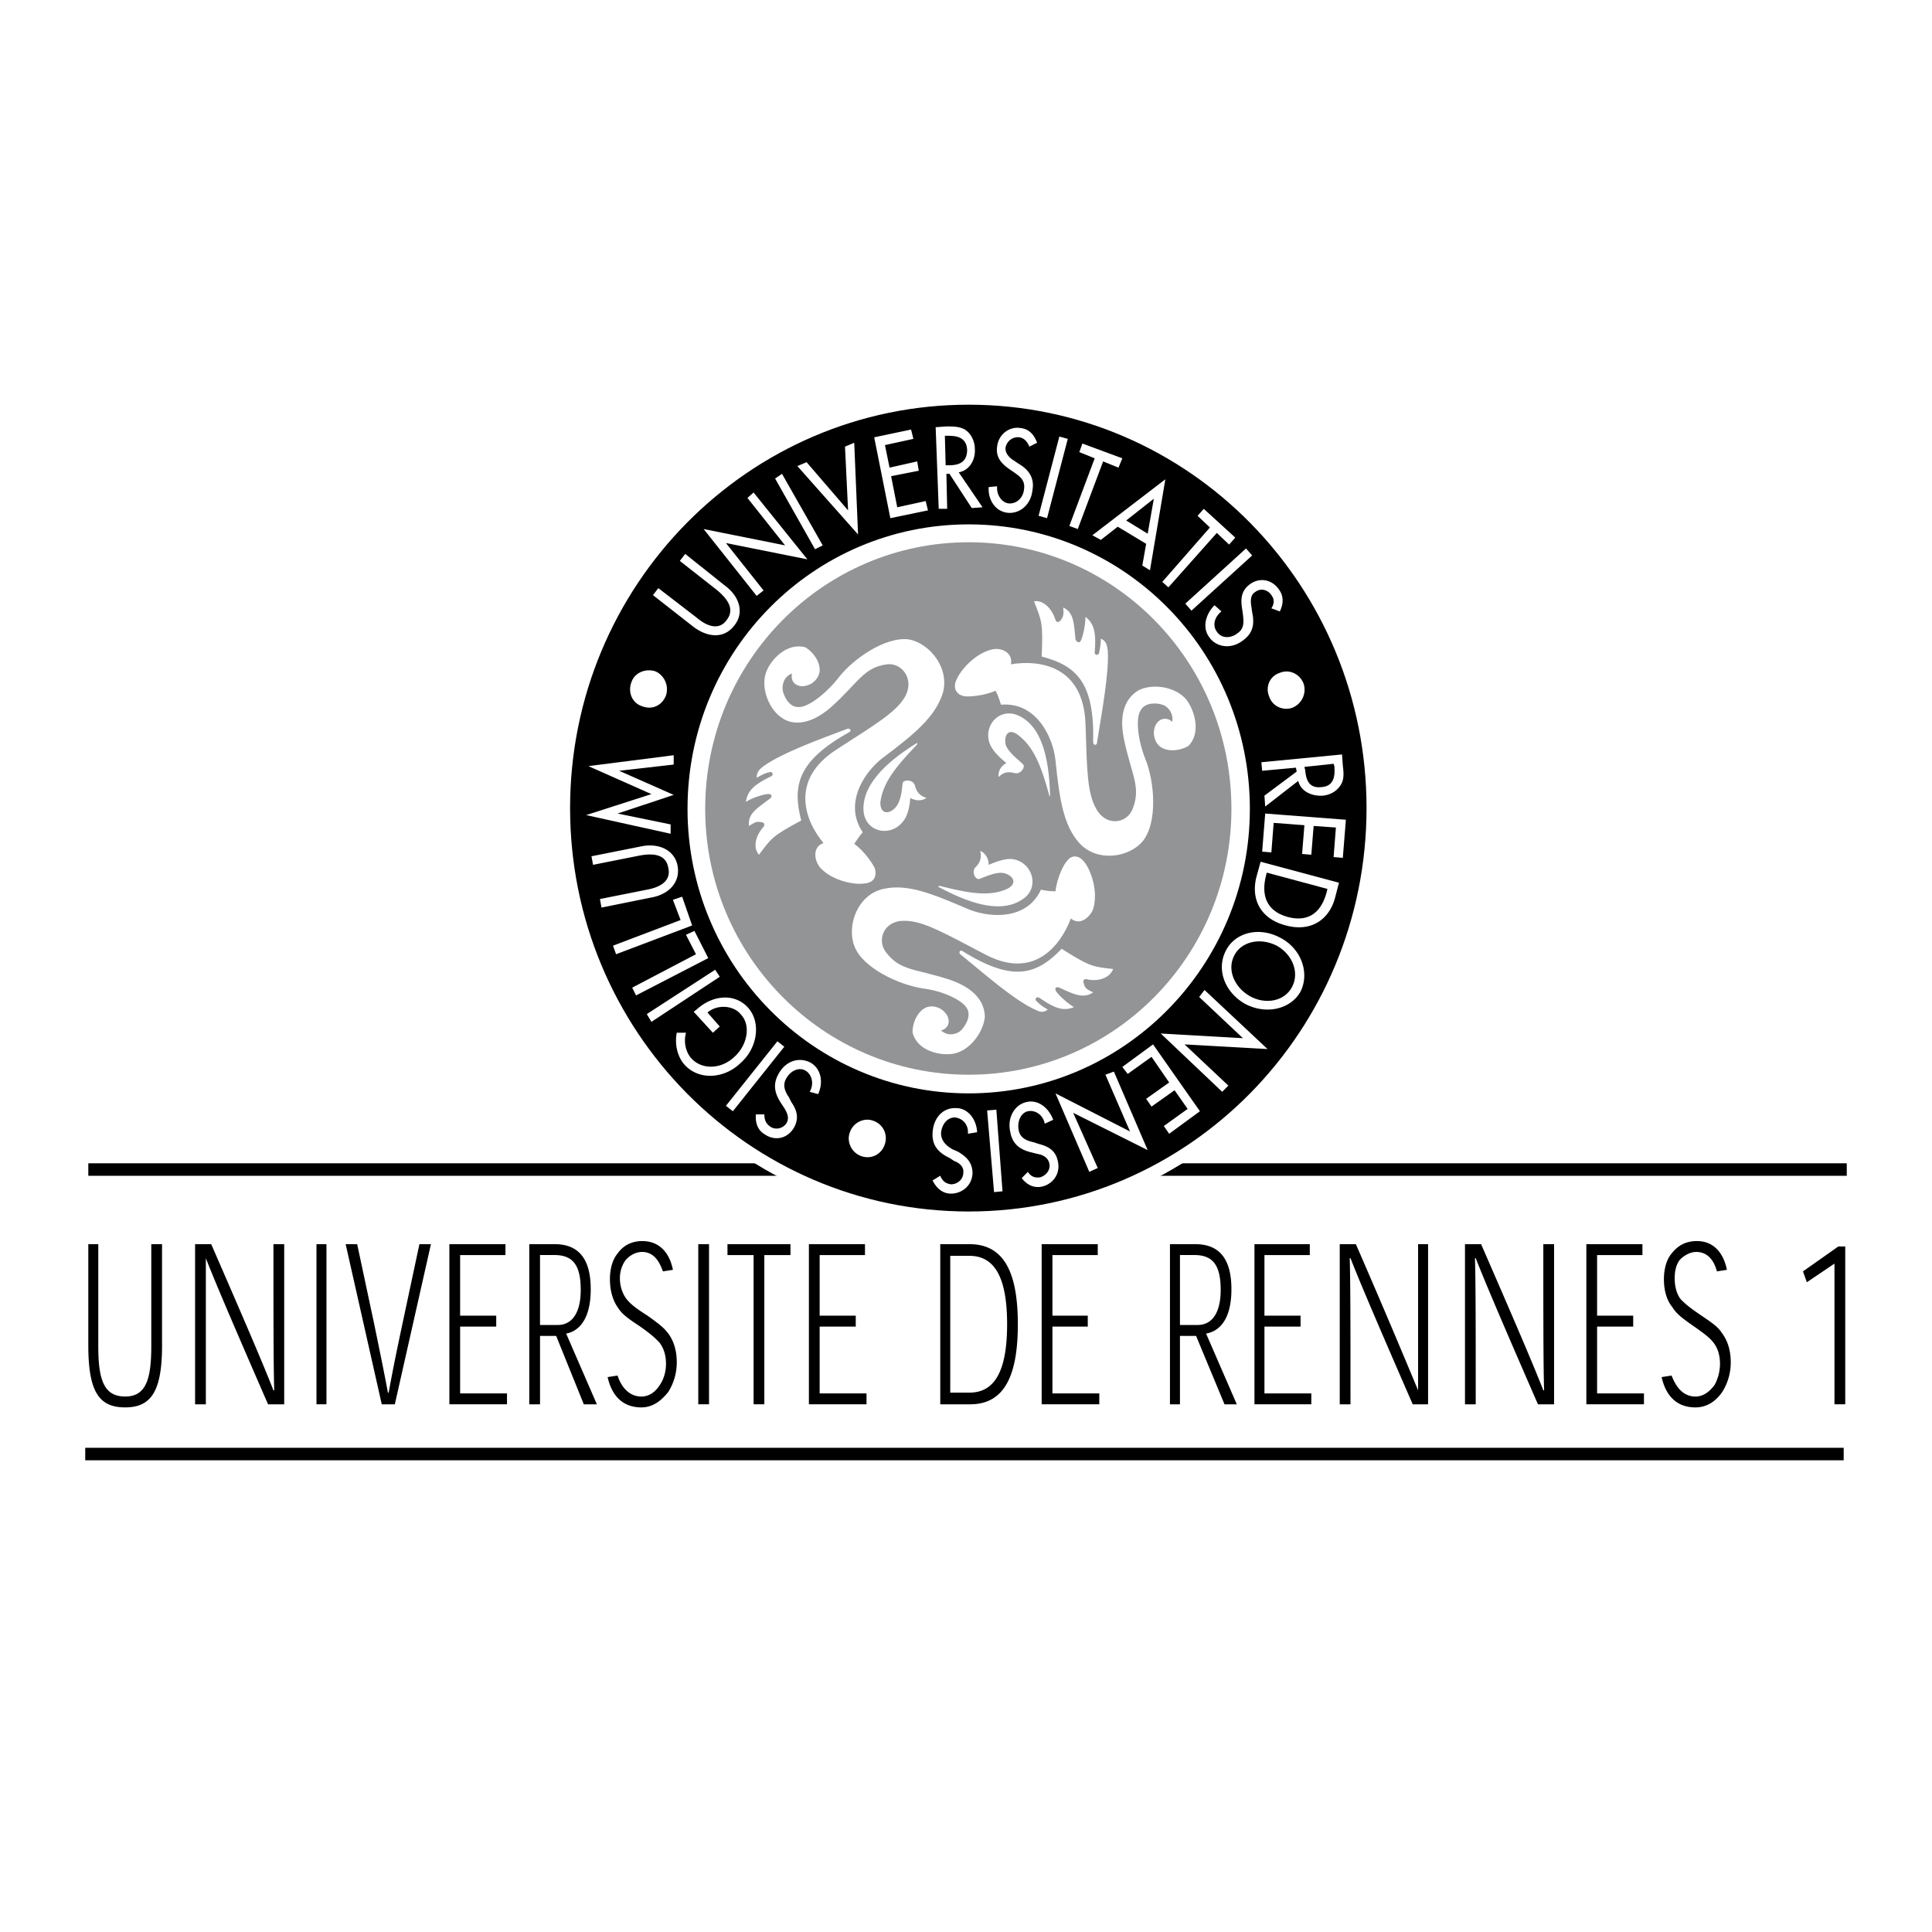
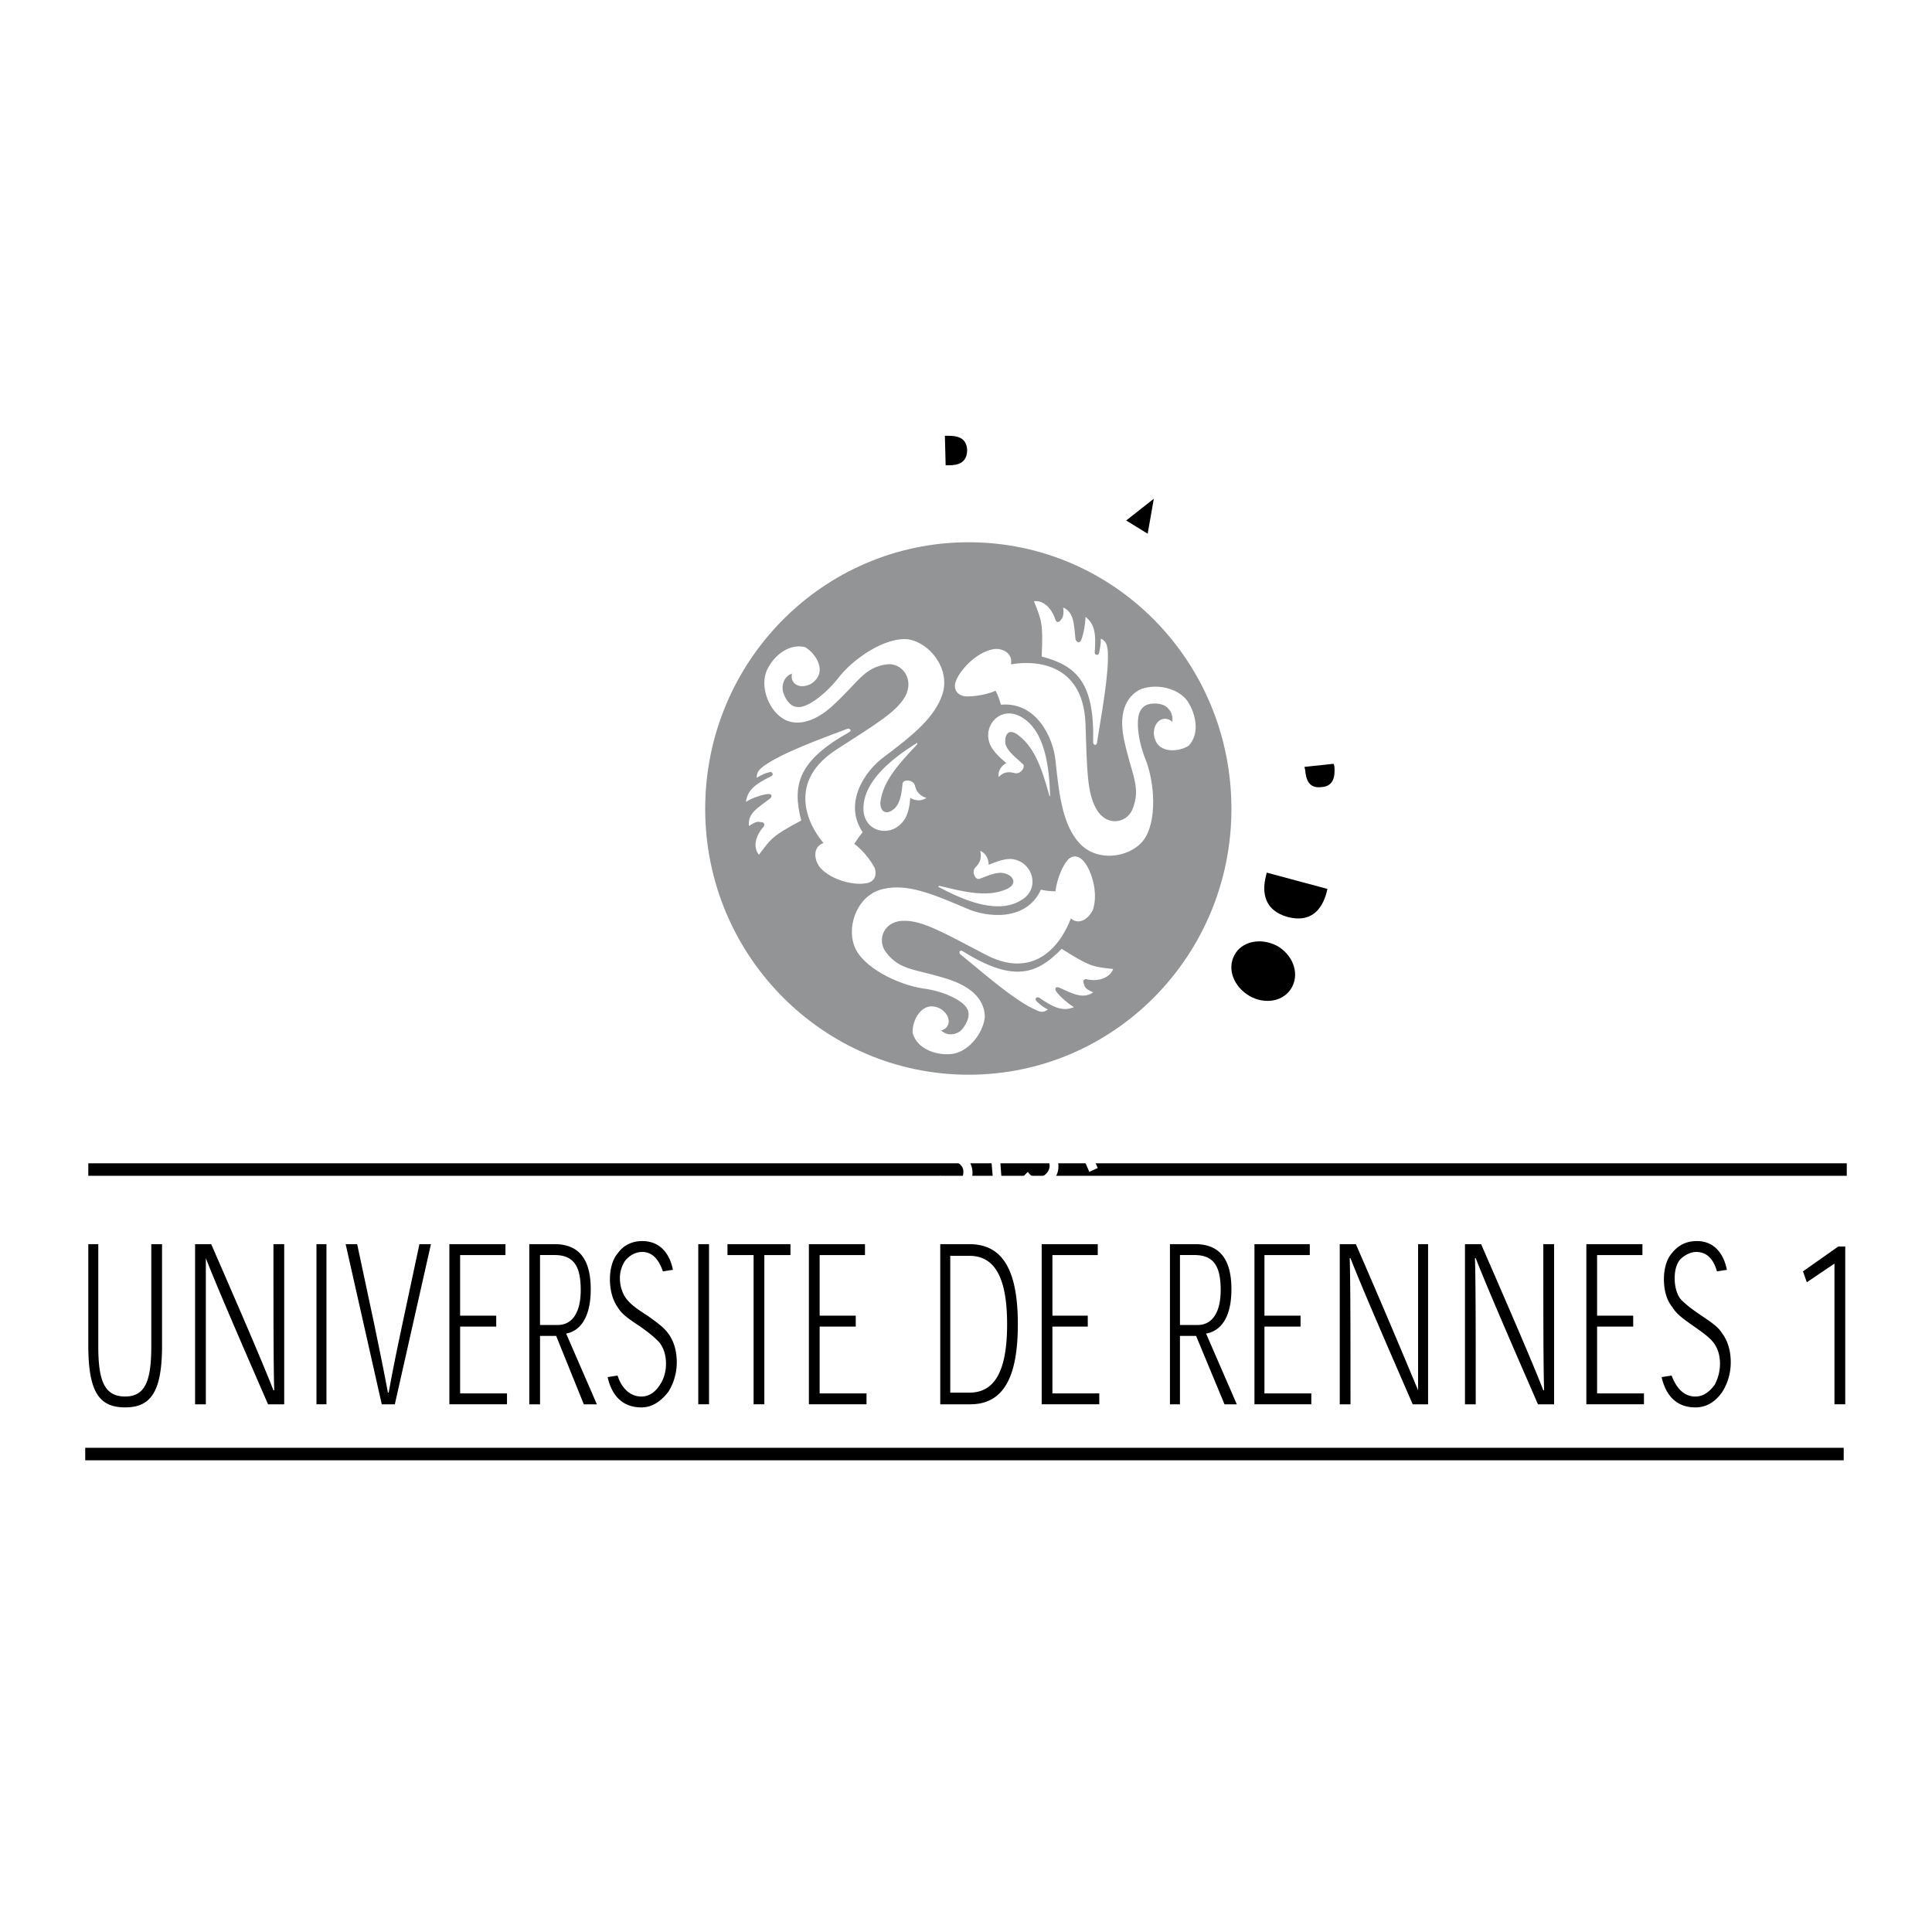
<svg xmlns="http://www.w3.org/2000/svg" width="2500" height="2500" viewBox="0 0 192.756 192.756">
  <path fill-rule="evenodd" clip-rule="evenodd" fill="#fff" d="M0 0h192.756v192.756H0V0z" />
  <path fill="none" stroke="#000" stroke-width="1.247" stroke-miterlimit="2.613" d="M8.811 116.686h175.441" />
-   <path d="M96.646 121.494c22.303 0 40.317-18.303 40.317-40.871 0-22.567-18.014-40.87-40.317-40.87-22.304 0-40.392 18.303-40.392 40.87 0 22.568 18.088 40.871 40.392 40.871z" fill-rule="evenodd" clip-rule="evenodd" stroke="#fff" stroke-width="1.247" stroke-miterlimit="2.613" />
  <path d="M96.646 109.086c15.483 0 28.053-12.719 28.053-28.384 0-15.744-12.57-28.385-28.053-28.385-15.482 0-28.052 12.641-28.052 28.385 0 15.665 12.57 28.384 28.052 28.384z" fill-rule="evenodd" clip-rule="evenodd" fill="#fff" />
  <path d="M96.646 107.225c14.487 0 26.213-11.866 26.213-26.523 0-14.735-11.727-26.601-26.213-26.601S70.357 65.966 70.357 80.702c0 14.657 11.803 26.523 26.289 26.523z" fill-rule="evenodd" clip-rule="evenodd" fill="#929496" />
  <path d="M115.961 70.309c-.383-.155-1.686-.31-2.146.543-.535.775-.307 2.947.461 4.886.92 2.249 1.227 6.282-.23 8.143-1.379 1.707-4.6 2.171-6.361.232-1.609-1.784-1.992-4.498-2.377-8.22-.229-2.327-1.916-5.894-5.441-5.584-.23-.775-.383-1.085-.537-1.396-1.225.543-2.758.621-3.142.543-.537-.078-1.226-.62-.767-1.628.383-.931 1.84-2.637 3.525-3.024.844-.233 2.146.232 1.916 1.473 2.76-.465 7.205.078 7.436 5.894.152 4.576.152 6.902 1.072 8.531.996 1.783 2.99 1.473 3.604.077.92-2.249-.078-3.412-.844-7.057-.613-3.025.537-4.343 1.533-4.886 1.303-.621 3.525-.388 4.676.931.842 1.085 1.531 3.334.229 4.653-.996.621-3.295.853-3.449-1.241 0-1.318 1.074-1.861 1.84-1.164.152-1.008-.615-1.628-.998-1.706z" fill-rule="evenodd" clip-rule="evenodd" fill="#fff" />
  <path d="M104.771 79.46c-.078-2.792-.461-6.669-2.99-7.988-1.916-1.008-3.678.775-3.066 2.637.23.698.92 1.396 1.688 2.016-.537.311-.844.776-.768 1.396.537-.543.998-.543 1.611-.387.611.155 1.148-.698.766-.931-.461-.465-1.457-1.163-1.686-1.939-.154-.853.229-1.628 1.148-1.008 1.609 1.163 2.377 3.024 3.219 6.126l.078.078zM103.928 65.501c3.525.93 5.289 2.637 5.135 8.608.078.31.383.232.383 0 .461-2.947 1.227-6.98 1.074-9.229-.076-.543-.154-.93-.689-1.163 0 .543-.078.931-.154 1.318 0 .388-.459.388-.459.077.152-1.861 0-2.869-.92-3.567 0 .854-.307 2.249-.537 2.482-.23.155-.383-.077-.459-.233-.154-1.551-.154-2.714-1.227-3.18.076.698 0 .931-.23 1.241s-.459.232-.537 0c-.383-1.241-1.303-2.017-2.146-1.861.766 1.94.918 2.173.766 5.507zM78.098 68.913c.077.388.536 1.629 1.533 1.629.92.078 2.683-1.241 3.986-2.87 1.456-1.938 4.752-4.188 7.051-3.878 2.146.388 4.139 2.947 3.373 5.429-.767 2.327-2.836 4.033-5.825 6.282-1.84 1.318-4.139 4.575-2.146 7.522-.46.543-.613.853-.843 1.163 1.073.776 1.916 2.094 2.069 2.482.153.543.077 1.396-1.073 1.473-.92.155-3.143-.232-4.369-1.551-.613-.698-.843-2.094.307-2.482-1.763-2.093-3.526-6.281 1.38-9.384 3.832-2.481 5.825-3.645 6.745-5.196.996-1.784-.307-3.412-1.763-3.257-2.376.311-2.836 1.784-5.595 4.266-2.299 2.016-4.062 1.706-4.905 1.085-1.226-.775-2.146-2.869-1.61-4.498.46-1.318 2.069-3.024 3.909-2.559.997.542 2.376 2.482.613 3.645-1.15.621-2.146 0-1.916-1.008-.921.312-.998 1.319-.921 1.707z" fill-rule="evenodd" clip-rule="evenodd" fill="#fff" />
-   <path d="M91.511 74.109c-2.376 1.473-5.442 3.8-5.365 6.669.077 2.172 2.529 2.792 3.832 1.318.537-.543.767-1.474.843-2.481.537.31 1.15.31 1.609 0-.689-.233-.996-.621-1.15-1.241-.153-.62-1.149-.62-1.226-.232-.077.698-.153 1.861-.766 2.481-.613.621-1.457.621-1.457-.543.23-1.938 1.457-3.49 3.679-5.816v-.155h.001zM79.938 81.864c-.919-3.567-.307-5.971 4.829-8.841.23-.155 0-.388-.23-.31-2.683 1.008-6.515 2.404-8.354 3.723-.383.31-.69.542-.69 1.163.537-.31.843-.465 1.226-.543.307-.155.537.233.23.388-1.61.776-2.376 1.396-2.529 2.56.689-.465 2.069-.853 2.376-.776.306.078.153.388 0 .465-1.227.931-2.223 1.474-2.07 2.715.613-.388.767-.466 1.15-.388.383 0 .46.232.307.465-.843.931-1.073 2.094-.46 2.792 1.226-1.629 1.302-1.861 4.215-3.413zM95.879 102.805c.307-.311 1.073-1.32.614-2.172-.46-.854-2.453-1.785-4.446-2.018-2.452-.387-6.055-2.094-6.821-4.265-.767-2.094.383-5.119 2.913-5.662 2.376-.543 4.829.466 8.278 1.939 2.07.931 5.978 1.318 7.435-1.861.766.155 1.072.155 1.455.155.154-1.396.844-2.714 1.15-3.024.307-.465 1.072-.776 1.764.155.611.775 1.379 2.87.842 4.653-.307.775-1.303 1.706-2.223.931-.996 2.637-3.68 6.282-8.736 3.49-3.986-2.094-6.056-3.257-7.819-3.257-2.069-.077-2.836 1.861-1.916 3.103 1.456 1.939 2.912 1.628 6.438 2.792 2.912 1.008 3.449 2.637 3.449 3.721-.152 1.475-1.457 3.336-3.142 3.646-1.38.232-3.603-.311-4.062-2.094-.077-1.164.92-3.336 2.759-2.404 1.15.697 1.073 1.938.077 2.172.765.697 1.685.308 1.991 0z" fill-rule="evenodd" clip-rule="evenodd" fill="#fff" />
+   <path d="M91.511 74.109c-2.376 1.473-5.442 3.8-5.365 6.669.077 2.172 2.529 2.792 3.832 1.318.537-.543.767-1.474.843-2.481.537.31 1.15.31 1.609 0-.689-.233-.996-.621-1.15-1.241-.153-.62-1.149-.62-1.226-.232-.077.698-.153 1.861-.766 2.481-.613.621-1.457.621-1.457-.543.23-1.938 1.457-3.49 3.679-5.816v-.155h.001zM79.938 81.864c-.919-3.567-.307-5.971 4.829-8.841.23-.155 0-.388-.23-.31-2.683 1.008-6.515 2.404-8.354 3.723-.383.31-.69.542-.69 1.163.537-.31.843-.465 1.226-.543.307-.155.537.233.23.388-1.61.776-2.376 1.396-2.529 2.56.689-.465 2.069-.853 2.376-.776.306.078.153.388 0 .465-1.227.931-2.223 1.474-2.07 2.715.613-.388.767-.466 1.15-.388.383 0 .46.232.307.465-.843.931-1.073 2.094-.46 2.792 1.226-1.629 1.302-1.861 4.215-3.413zM95.879 102.805c.307-.311 1.073-1.32.614-2.172-.46-.854-2.453-1.785-4.446-2.018-2.452-.387-6.055-2.094-6.821-4.265-.767-2.094.383-5.119 2.913-5.662 2.376-.543 4.829.466 8.278 1.939 2.07.931 5.978 1.318 7.435-1.861.766.155 1.072.155 1.455.155.154-1.396.844-2.714 1.15-3.024.307-.465 1.072-.776 1.764.155.611.775 1.379 2.87.842 4.653-.307.775-1.303 1.706-2.223.931-.996 2.637-3.68 6.282-8.736 3.49-3.986-2.094-6.056-3.257-7.819-3.257-2.069-.077-2.836 1.861-1.916 3.103 1.456 1.939 2.912 1.628 6.438 2.792 2.912 1.008 3.449 2.637 3.449 3.721-.152 1.475-1.457 3.336-3.142 3.646-1.38.232-3.603-.311-4.062-2.094-.077-1.164.92-3.336 2.759-2.404 1.15.697 1.073 1.938.077 2.172.765.697 1.685.308 1.991 0" fill-rule="evenodd" clip-rule="evenodd" fill="#fff" />
  <path d="M93.581 88.457c2.452 1.318 5.978 2.869 8.355 1.318 1.838-1.086 1.148-3.645-.768-4.033-.689-.155-1.609.155-2.529.543 0-.621-.307-1.164-.842-1.396.152.698 0 1.163-.461 1.629-.459.465 0 1.318.383 1.163.689-.233 1.764-.775 2.529-.543.844.232 1.303 1.008.23 1.551-1.764.775-3.679.466-6.745-.31l-.152.078zM105.92 94.661c-2.529 2.636-4.904 3.335-9.887.232-.306-.155-.383.155-.229.311 2.3 1.861 5.365 4.576 7.435 5.505.459.234.842.389 1.303 0a3.78 3.78 0 0 1-1.072-.775c-.309-.232-.078-.543.229-.387 1.457 1.008 2.377 1.396 3.449.93-.689-.387-1.762-1.395-1.84-1.705-.076-.311.23-.311.385-.232 1.379.619 2.375 1.162 3.371.465-.689-.311-.842-.465-.92-.854-.152-.311 0-.465.23-.465 1.227.311 2.377-.156 2.682-1.008-2.07-.234-2.3-.234-5.136-2.017z" fill-rule="evenodd" clip-rule="evenodd" fill="#fff" />
  <path fill="none" stroke="#000" stroke-width="1.247" stroke-miterlimit="2.613" d="M8.504 145.07h175.441" />
  <path d="M16.168 134.213c0 4.576-1.073 6.203-3.679 6.203s-3.679-1.551-3.679-6.203v-10.082h.996v10.16c0 3.334.536 5.039 2.683 5.039 2.069 0 2.605-1.705 2.605-5.039v-10.16h1.073v10.082h.001zM27.359 138.711c-.077-2.561-.077-7.367-.077-14.58h1.073v15.977h-1.61c-3.143-7.213-5.212-12.021-6.208-14.58v14.58h-1.073v-15.977h1.609c3.143 7.213 5.212 12.02 6.208 14.58h.078zM31.574 124.131h.997v15.976h-.997v-15.976zM38.779 138.943c.46-2.559.92-4.73 1.38-6.902l1.686-7.91h1.15l-3.603 15.977h-1.303l-3.603-15.977h1.149l1.687 7.91c.46 2.25.92 4.42 1.38 6.902h.077zM49.509 131.266v1.086h-3.602v6.669h4.676v1.086h-5.749v-15.976h5.595v1.086h-4.522v6.049h3.602zM53.878 132.195v-6.979h1.456c1.993 0 2.605 1.24 2.605 3.49 0 2.248-.843 3.488-2.299 3.488h-1.762v.001zm2.606.854c1.303-.232 2.453-1.473 2.453-4.42 0-3.334-1.456-4.498-3.602-4.498h-2.529v15.977h1.073v-6.826h1.609l2.759 6.826h1.303l-3.066-7.059zM66.141 126.846c-.307-.854-.843-1.939-2.069-1.939-.689 0-1.303.389-1.686.854a3.067 3.067 0 0 0-.537 1.783c0 .854.307 1.629.69 2.094s.843.854 2.069 1.629c1.073.775 1.61 1.164 2.07 1.783.459.621.843 1.551.843 2.869a5.512 5.512 0 0 1-.843 2.947c-.614.775-1.457 1.551-2.683 1.551-1.993 0-2.989-1.318-3.373-3.023l.996-.156c.307 1.01 1.073 2.094 2.376 2.094.843 0 1.456-.541 1.839-1.162.384-.543.613-1.318.613-2.094 0-1.008-.307-1.707-.689-2.172-.383-.389-.767-.775-1.993-1.629-1.303-.854-1.763-1.24-2.146-1.861-.383-.543-.766-1.473-.766-2.791 0-.932.229-1.939.766-2.561.537-.775 1.38-1.24 2.453-1.24 1.84 0 2.759 1.318 3.066 2.869l-.996.155zM69.667 124.131h1.073v15.976h-1.073v-15.976zM78.865 125.217h-2.607v14.89h-1.072v-14.89H72.58v-1.086h6.285v1.086zM85.379 131.266v1.086h-3.602v6.669h4.676v1.086h-5.749v-15.976h5.595v1.086h-4.522v6.049h3.602zM94.807 138.943v-13.648h1.917c2.605 0 3.755 2.326 3.755 6.824 0 4.652-1.227 6.824-3.755 6.824h-1.917zm1.992 1.164c3.373 0 4.751-2.793 4.751-7.988 0-5.43-1.531-7.988-4.828-7.988h-2.913v15.977h2.99v-.001zM108.527 131.266v1.086H105v6.669h4.676v1.086h-5.748v-15.976h5.595v1.086H105v6.049h3.527zM117.725 132.195v-6.979h1.455c1.994 0 2.607 1.24 2.607 3.49 0 2.248-.844 3.488-2.301 3.488h-1.761v.001zm2.605.854c1.379-.232 2.529-1.473 2.529-4.42 0-3.334-1.457-4.498-3.604-4.498h-2.529v15.977h.998v-6.826h1.609l2.836 6.826h1.227l-3.066-7.059zM129.758 131.266v1.086h-3.604v6.669h4.676v1.086h-5.672v-15.976h5.52v1.086h-4.524v6.049h3.604zM141.484 138.711v-14.58h.996v15.977h-1.533c-3.143-7.213-5.211-12.021-6.209-14.58h-.076c.076 2.559.076 7.367.076 14.58h-1.072v-15.977h1.609c3.143 7.213 5.135 12.019 6.209 14.58zM154.055 138.711c-.078-2.561-.078-7.367-.078-14.58h1.074v15.977h-1.609c-3.143-7.213-5.213-12.021-6.209-14.58h-.076c.076 2.559.076 7.367.076 14.58h-1.072v-15.977h1.609c3.143 7.213 5.211 12.02 6.207 14.58h.078zM162.945 131.266v1.086h-3.603v6.669h4.676v1.086h-5.748v-15.976h5.595v1.086h-4.523v6.049h3.603zM171.299 126.846c-.23-.854-.766-1.939-2.068-1.939-.613 0-1.305.389-1.688.854-.307.465-.459 1.008-.459 1.783 0 .854.229 1.629.613 2.094.459.465.92.854 2.068 1.629 1.15.775 1.688 1.164 2.07 1.783.459.621.842 1.551.842 2.869a5.502 5.502 0 0 1-.842 2.947c-.537.775-1.381 1.551-2.684 1.551-1.992 0-2.988-1.318-3.371-3.023l.996-.156c.383 1.01 1.072 2.094 2.375 2.094.844 0 1.457-.541 1.916-1.162a4.44 4.44 0 0 0 .537-2.094c0-1.008-.307-1.707-.689-2.172-.307-.389-.766-.775-1.992-1.629s-1.688-1.24-2.07-1.861c-.459-.543-.844-1.473-.844-2.791 0-.932.23-1.939.768-2.561.613-.775 1.379-1.24 2.529-1.24 1.762 0 2.682 1.318 2.988 2.869l-.995.155zM183.408 124.363h.692v15.744h-1.075V126.07l-2.757 1.862-.385-1.086 3.525-2.483z" fill-rule="evenodd" clip-rule="evenodd" />
  <path d="M126.615 69.456c.307 1.008 1.379 1.473 2.299 1.164a1.943 1.943 0 0 0 1.15-2.404c-.385-1.008-1.457-1.474-2.377-1.086-.996.31-1.457 1.395-1.072 2.326zM87.066 111.799c-.92-.309-1.993.234-2.3 1.242-.307.93.23 2.016 1.227 2.326.996.311 1.993-.232 2.299-1.24.307-1.01-.23-2.018-1.226-2.328zM66.448 69.378c.307-.931-.153-2.017-1.073-2.404-.997-.31-2.069.155-2.376 1.086-.383 1.008.077 2.094 1.073 2.404.996.388 1.992-.077 2.376-1.086zM65.145 59.375l4.062 3.18c1.457 1.085 3.066 1.163 4.062-.155.997-1.241.537-2.87-.92-3.955l-3.986-3.18-.536.698 3.755 2.947c.997.854 1.763 1.861.92 2.947-.767 1.086-1.993.62-2.989-.232l-3.832-2.947-.536.697zM75.492 59.452l.69-.543-3.756-4.731 8.125 1.629-5.365-6.67-.613.543 3.755 4.731-8.124-1.628 5.288 6.669zM78.021 47.276l-.689.466 3.985 7.057.766-.388-4.062-7.135zM80.474 46.113l-.92.387 6.055 6.825-.383-9.151-.92.388.307 6.359-4.139-4.808zM88.829 51.697l3.755-.776-.23-.93-2.836.62-.613-3.102 2.76-.543-.154-.93-2.76.62-.459-2.249 2.835-.62-.229-.931-3.679.775 1.61 8.066zM95.65 47.121c.996-.155 1.686-1.164 1.61-2.327 0-.775-.383-1.551-.997-1.938-.537-.311-1.227-.311-1.84-.311l-1.073.078.306 8.143h.844l-.077-3.49h.307l2.223 3.413 1.073-.078-2.376-3.49zM103.469 44.174c-.309-.854-.844-1.396-1.688-1.474-.996-.155-2.146.542-2.299 1.861-.154 1.086.459 1.707 1.227 2.25l.459.31c.537.388 1.15.775.996 1.706-.076.853-.766 1.474-1.531 1.396-.691-.078-1.227-.853-1.15-1.706l-.844.077c-.076 1.318.689 2.404 1.84 2.56 1.227.155 2.377-.775 2.529-2.249.23-1.318-.459-2.094-1.379-2.637l-.461-.311c-.383-.232-.92-.698-.842-1.318.152-.698.766-1.085 1.379-1.008.459.078.766.388.996.931l.768-.388zM106.533 43.787l-.842-.233-2.07 7.91.844.233 2.068-7.91zM110.059 46.036l1.533.62.383-.931-3.985-1.474-.306.854 1.533.62-2.529 6.747.841.311 2.53-6.747zM114.352 54.256l-.383 2.171.765.466 1.534-9.074-7.282 5.584.844.465 1.686-1.318 2.836 1.706zM121.402 53.17l1.227 1.163.613-.698-3.142-2.869-.614.698 1.227 1.163-4.752 5.429.613.543 4.828-5.429zM124.928 55.419l-.614-.698-6.054 5.506.613.698 6.055-5.506zM127.688 61.003c.383-.776.383-1.551-.076-2.171-.613-.931-1.84-1.318-2.912-.543-.92.698-.92 1.551-.768 2.481l.076.543c.078.698.154 1.396-.535 1.861-.689.543-1.609.543-2.07-.155-.459-.62-.229-1.474.461-2.016l-.689-.621c-.92.931-1.227 2.249-.537 3.18.689 1.008 2.146 1.241 3.295.388 1.15-.776 1.227-1.784.996-2.87l-.076-.543c-.076-.465-.152-1.163.383-1.474.613-.465 1.305-.155 1.609.311.307.388.307.853 0 1.318l.843.311zM129.527 77.909c.23 1.008 1.303 1.551 2.453 1.474.766-.078 1.455-.465 1.84-1.163.305-.543.229-1.241.152-1.861l-.076-1.086-8.049.775.078.854 3.371-.311.076.388-3.219 2.404.076 1.086 3.298-2.56zM126.23 81.167l-.304 3.8.918.077.23-2.947 3.067.233-.231 2.87.92.077.231-2.869 2.222.154-.23 2.947.92.078.306-3.8-8.049-.62zM125.771 85.975l-.383 1.396c-.613 2.172.23 4.266 2.912 4.964 2.605.698 4.369-.698 4.906-2.792l.383-1.474-7.818-2.094zM129.758 98.926c.92-1.861.076-4.265-1.994-5.351-2.145-1.163-4.521-.542-5.441 1.241-.996 1.862-.152 4.188 1.916 5.35 2.07 1.086 4.523.543 5.519-1.24zM120.176 98.771l-.535.698 4.367 4.111-8.201-.467 6.132 5.817.614-.619-4.369-4.112 8.277.465-6.285-5.893zM115.041 104.199l-3.066 2.25.537.697 2.377-1.705L116.65 108l-2.298 1.629.537.775 2.299-1.629 1.302 1.862-2.375 1.707.535.773 3.067-2.248-4.676-6.67zM111.133 106.914l-.844.311 2.453 5.662-7.435-3.801 3.373 7.832.843-.387-2.453-5.506 7.434 3.721-3.371-7.832zM101.936 117.539c.535.697 1.225 1.008 1.992.854 1.072-.232 1.916-1.242 1.609-2.561-.23-1.086-.996-1.473-1.916-1.705l-.461-.156c-.689-.154-1.379-.387-1.531-1.24-.154-.854.229-1.705.92-1.861.766-.154 1.531.389 1.686 1.24l.844-.387c-.461-1.242-1.533-2.016-2.607-1.783-1.225.232-1.992 1.551-1.686 2.947.23 1.395 1.15 1.859 2.146 2.094l.613.154c.459.078.996.311 1.148.93.154.699-.383 1.242-.92 1.396-.535.078-.918-.078-1.225-.543l-.612.621zM99.176 118.936l.844-.079-.614-8.142-.92.076.69 8.145zM93.044 117.771c.383.775.997 1.318 1.839 1.318.996 0 2.069-.697 2.146-2.016 0-1.164-.689-1.707-1.456-2.172l-.537-.232c-.537-.311-1.149-.775-1.149-1.629.077-.854.613-1.551 1.379-1.551.766.076 1.379.697 1.303 1.627l.92-.154c-.078-1.396-.997-2.404-2.07-2.404-1.303-.078-2.299.932-2.376 2.482-.077 1.318.69 2.016 1.686 2.482l.46.309c.46.156.997.543.92 1.164 0 .697-.613 1.164-1.227 1.164-.536-.078-.843-.311-1.073-.854l-.765.466zM75.416 111.18c-.077.93.23 1.629.92 2.016.919.621 2.146.467 2.836-.619.613-1.01.306-1.861-.23-2.637l-.23-.467c-.383-.543-.69-1.24-.23-1.938.46-.775 1.303-1.086 1.917-.699.613.389.843 1.318.383 2.094l.843.232c.537-1.162.307-2.48-.689-3.102-1.073-.619-2.453-.311-3.219 1.008-.69 1.164-.383 2.094.23 3.025l.307.465c.229.389.536.932.229 1.475-.383.619-1.149.697-1.609.387s-.613-.697-.613-1.24h-.845zM72.426 110.326l.69.543 5.135-6.437-.689-.543-5.136 6.437zM71.124 103.037l.689-.621-1.227-1.396c.997-.854 2.606-.697 3.296.156 1.073 1.086.69 3.102-.613 4.266-1.303 1.24-3.219 1.318-4.292.154-.613-.697-.767-1.707-.536-2.559h-.92c-.23 1.162.077 2.404.767 3.18 1.379 1.551 3.909 1.473 5.595-.156 1.687-1.473 2.07-4.033.767-5.506-1.303-1.473-3.525-1.318-5.135.154l-.307.234 1.916 2.094zM64.532 101.176l.46.775 6.821-4.498-.46-.699-6.821 4.422zM63.076 98.539l.382.775 7.206-3.723-1.38-2.714-.843.388.996 1.939-6.361 3.335zM61.16 94.351l.306.853 7.588-2.87-.996-2.87-.92.311.766 2.017-6.744 2.559zM60.01 90.55l4.982-1.008c1.763-.311 2.913-1.551 2.606-3.18-.307-1.551-1.839-2.25-3.526-1.939l-5.059 1.008.153.853 4.675-.931c1.303-.233 2.606-.155 2.836 1.241.306 1.318-.844 1.939-2.146 2.172l-4.675.93.154.854zM67.214 79.305l-5.441-2.404 5.441-.62v-.931l-8.507 1.086 6.285 2.792-6.515 2.094 8.431 1.861v-.931l-5.289-1.085 5.595-1.862z" fill-rule="evenodd" clip-rule="evenodd" fill="#fff" />
  <path d="M94.27 43.476h.23c.843 0 1.917.078 1.993 1.396 0 1.318-.92 1.551-1.84 1.551h-.306l-.077-2.947zM114.504 53.248l-2.145-1.319 2.758-2.171-.613 3.49zM133.053 76.203l.076.233c.078.931 0 2.017-1.303 2.094-1.303.155-1.533-.853-1.609-1.706l-.076-.311 2.912-.31zM132.439 88.689l-.076.311c-.461 1.784-1.609 3.102-3.908 2.481-2.225-.62-2.607-2.326-2.146-4.11l.076-.31 6.054 1.628zM123.166 95.281c.689-1.319 2.529-1.784 4.215-.931 1.533.853 2.299 2.638 1.533 4.11s-2.684 1.783-4.215.93c-1.609-.929-2.301-2.712-1.533-4.109z" fill-rule="evenodd" clip-rule="evenodd" />
</svg>